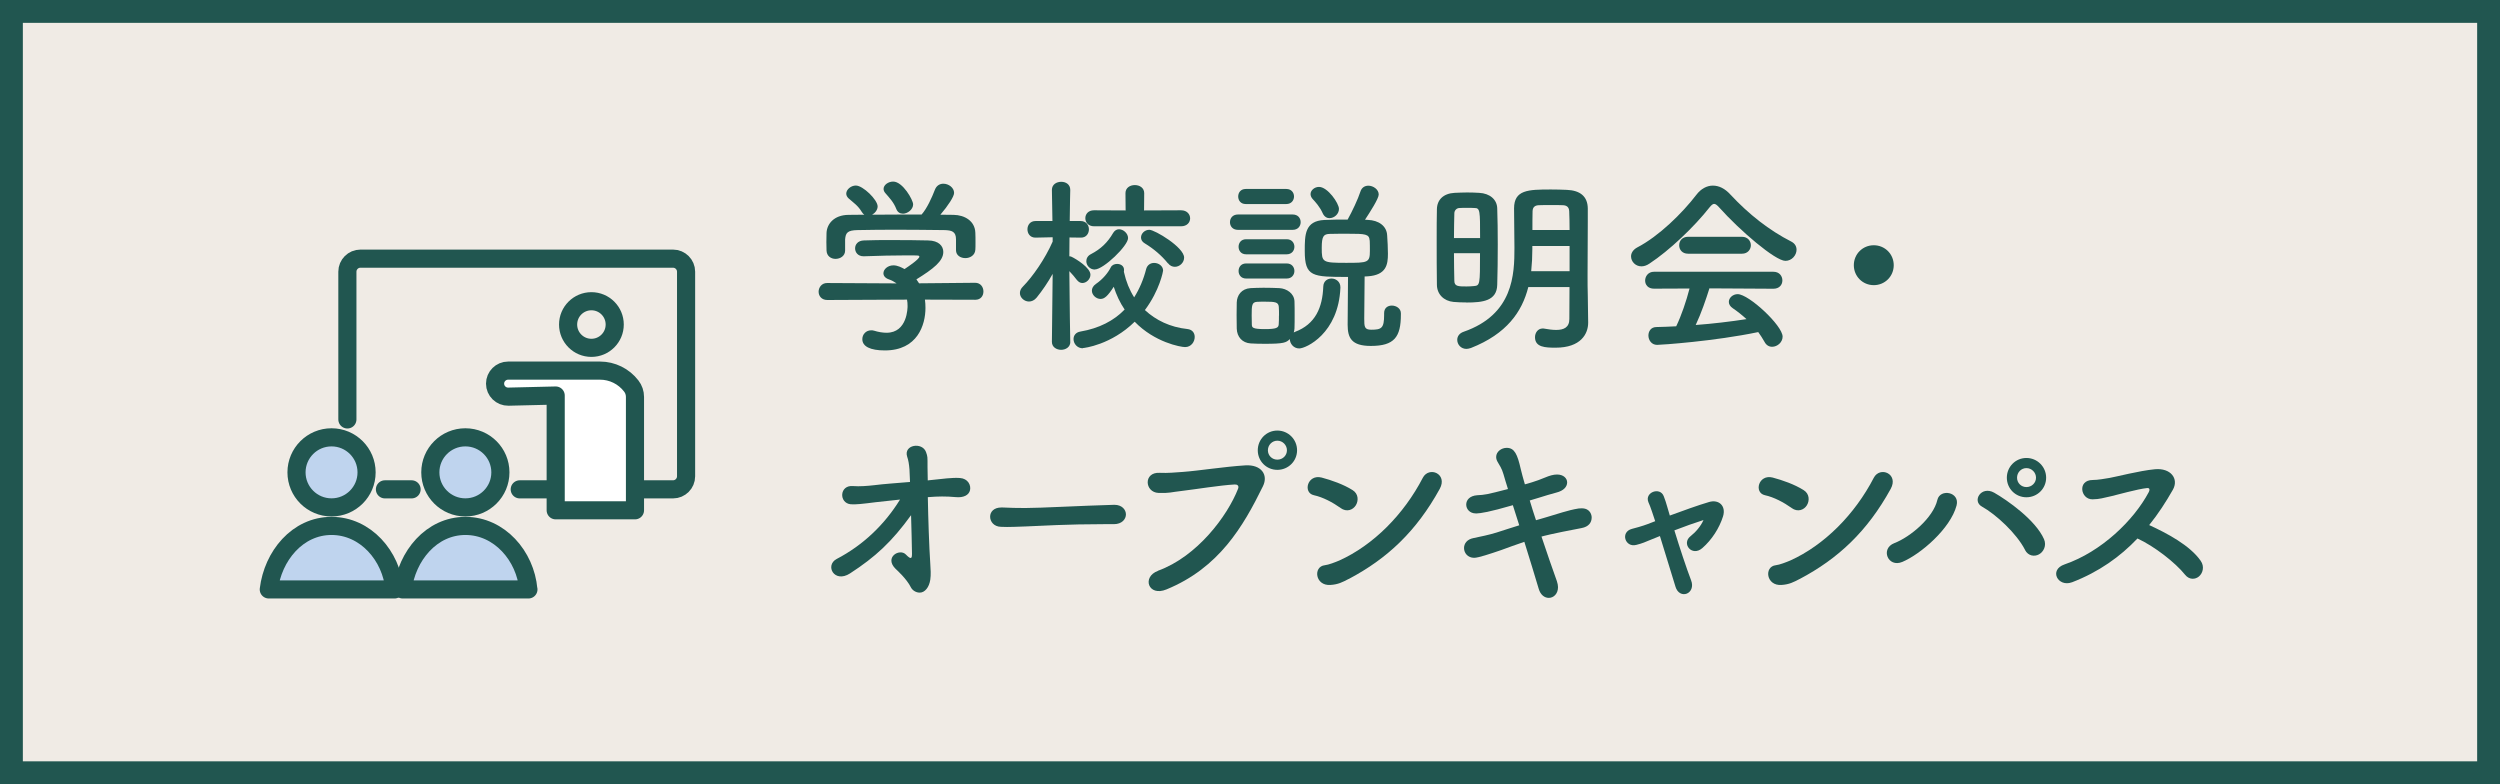
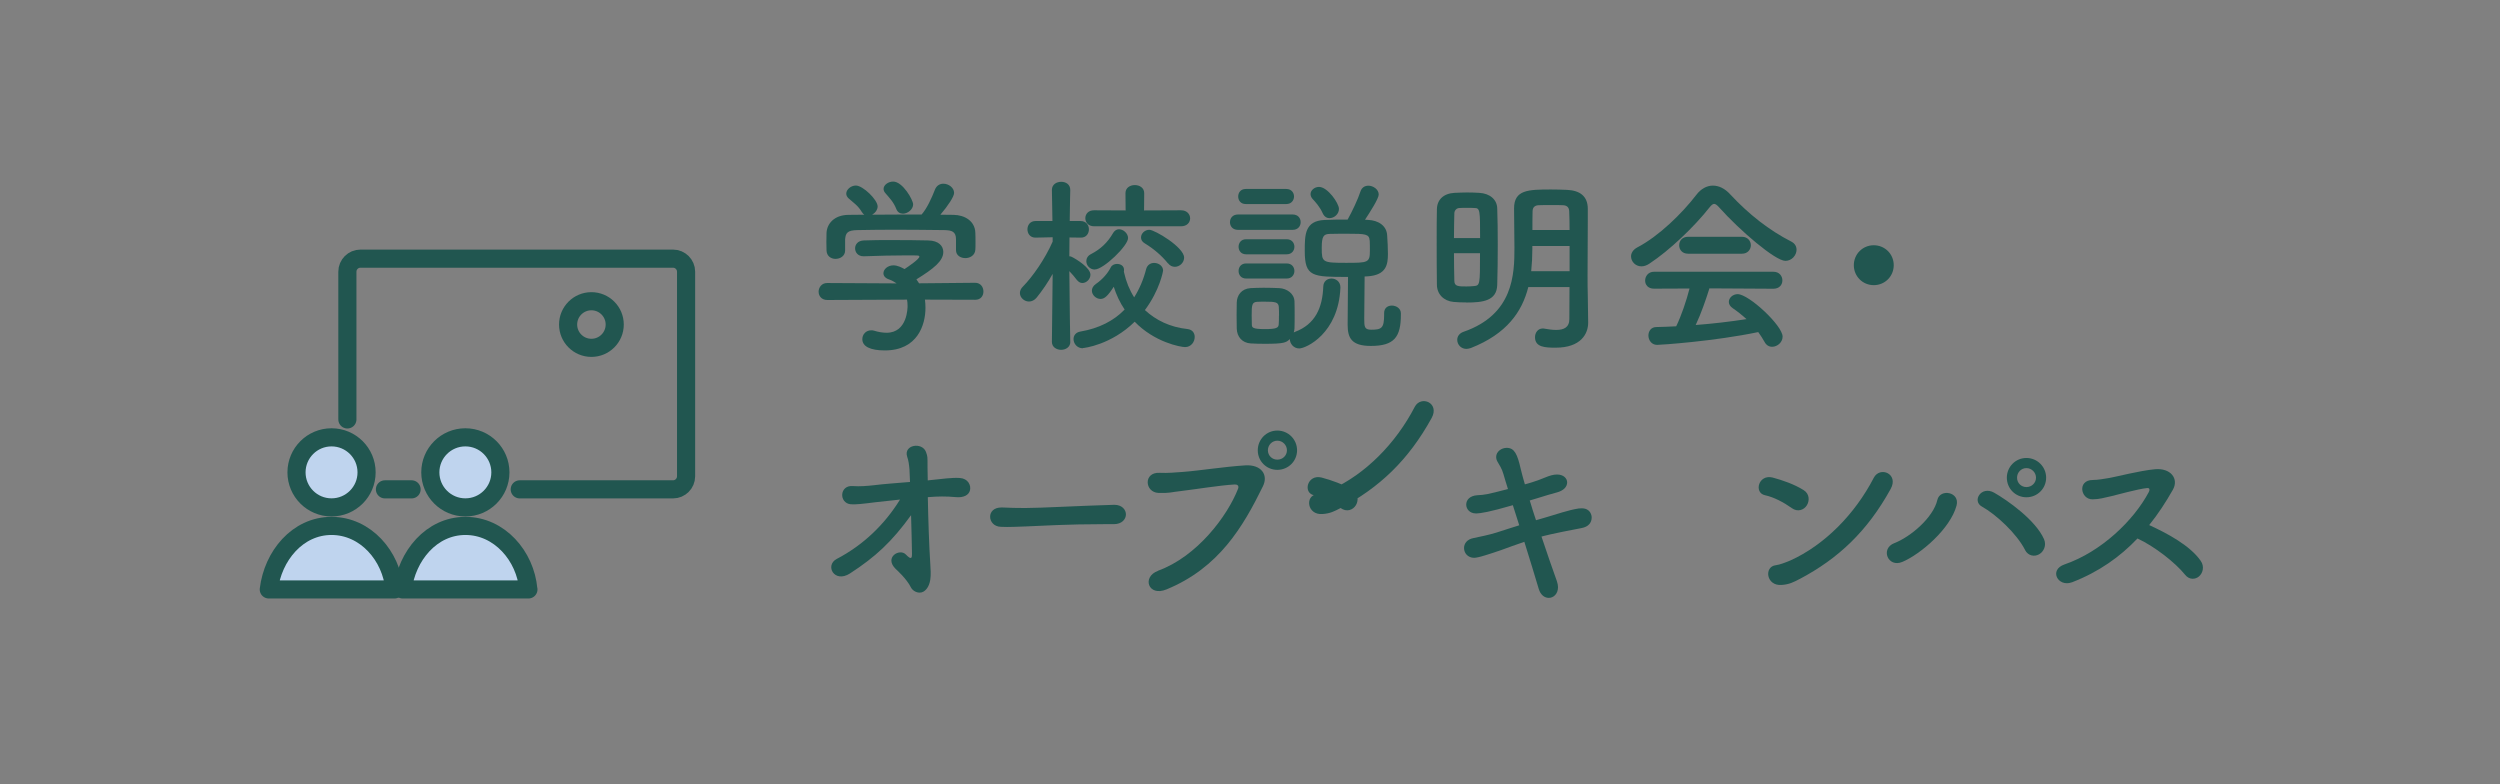
<svg xmlns="http://www.w3.org/2000/svg" id="_レイヤー_2" data-name="レイヤー_2" viewBox="0 0 328.24 102.96">
  <rect x="0" y="0" width="328.24" height="102.96" fill="#808080" stroke="none" />
  <defs>
    <style>      .cls-1 {        fill: #fff;      }      .cls-1, .cls-2, .cls-3 {        stroke-linecap: round;        stroke-linejoin: round;        stroke-width: 2.38px;      }      .cls-1, .cls-2, .cls-3, .cls-4 {        stroke: #215650;      }      .cls-2 {        fill: none;      }      .cls-3 {        fill: #bfd4ee;      }      .cls-4 {        fill: #f0ebe5;        stroke-miterlimit: 10;        stroke-width: 3px;      }      .cls-5 {        fill: #215650;      }    </style>
  </defs>
  <g id="_レイヤー_3" data-name="レイヤー_3">
    <g>
-       <rect class="cls-4" x="1.5" y="1.5" width="325.24" height="99.96" />
      <g>
        <path class="cls-5" d="M121.44,39.34c.05.35.07.72.07,1.09,0,2.22-1.04,5.58-5.33,5.58-1.92,0-2.96-.52-2.96-1.48,0-.62.47-1.16,1.16-1.16.12,0,.25,0,.39.05.54.17,1.11.27,1.63.27,2.76,0,2.76-3.31,2.76-3.51,0-.3-.02-.57-.07-.84l-10.47.05c-.76,0-1.14-.54-1.14-1.09s.4-1.14,1.11-1.14l9.13.05c-.3-.2-.62-.4-.99-.52-.52-.17-.74-.49-.74-.81,0-.52.57-1.04,1.31-1.04.54,0,1.06.27,1.46.49.64-.42,1.95-1.33,1.95-1.63,0-.1-.1-.15-.27-.15-.27-.02-.74-.02-1.31-.02-1.58,0-3.97.05-5.7.12h-.05c-.74,0-1.11-.52-1.11-1.04s.37-1.01,1.14-1.04c1.06-.05,2.39-.05,3.7-.05,1.8,0,3.6.02,4.74.05,1.41.02,2,.74,2,1.51,0,1.21-1.31,2.22-3.53,3.6.12.17.25.35.35.52l7.36-.07c.72,0,1.09.57,1.09,1.14s-.35,1.09-1.06,1.09l-6.62-.02ZM125.52,31.44c0-1.04-.54-1.21-1.56-1.23-1.97-.02-4.2-.05-6.34-.05-1.75,0-3.48.02-5.01.05-1.36.02-1.58.37-1.65,1.23v1.46c0,.69-.62,1.09-1.26,1.09-.57,0-1.16-.35-1.18-1.11,0-.32-.02-.69-.02-1.09,0-.42.02-.84.02-1.21.05-1.16.96-2.35,2.89-2.37l2.07-.02c-.12-.07-.22-.2-.32-.35-.52-.86-1.06-1.19-1.73-1.78-.22-.2-.32-.42-.32-.64,0-.54.62-1.06,1.26-1.06.94,0,2.86,1.88,2.86,2.74,0,.44-.32.86-.72,1.09,2.17-.02,4.32-.02,6.49-.02.72-.81,1.36-2.25,1.75-3.26.22-.57.67-.79,1.11-.79.69,0,1.41.52,1.41,1.21,0,.47-.79,1.68-1.8,2.86.57,0,1.16.02,1.73.02,1.46.02,2.81.81,2.86,2.35.02.35.02.86.02,1.33,0,.35,0,.67-.02.91-.05.72-.69,1.09-1.31,1.09s-1.23-.35-1.23-1.04v-1.41ZM118.53,28.05c-.35,0-.67-.17-.84-.59-.35-.91-.89-1.46-1.46-2.12-.15-.17-.22-.37-.22-.54,0-.52.62-.96,1.26-.96,1.26,0,2.62,2.42,2.62,2.99,0,.67-.72,1.23-1.36,1.23Z" />
        <path class="cls-5" d="M140.53,44.89c0,.69-.62,1.04-1.21,1.04s-1.21-.35-1.21-1.04v-.02l.1-8.91c-.64,1.14-1.36,2.2-2.1,3.11-.3.37-.67.52-1.01.52-.62,0-1.19-.52-1.19-1.11,0-.3.12-.59.4-.86,1.26-1.28,2.89-3.6,3.9-5.9v-.57l-2.25.05h-.02c-.69,0-1.04-.54-1.04-1.09s.35-1.09,1.06-1.09h2.22l-.07-4.07v-.02c0-.72.62-1.06,1.23-1.06s1.18.35,1.18,1.06v.02s-.05,1.88-.07,4.07h1.43c.72,0,1.09.54,1.09,1.09s-.35,1.09-1.04,1.09h-.05l-1.46-.02c0,.89-.02,1.75-.02,2.47.1,0,.2.02.3.07.57.27,2.47,1.43,2.47,2.35,0,.57-.52,1.09-1.06,1.09-.25,0-.49-.12-.72-.4-.27-.37-.64-.79-.99-1.16.02,3.85.12,9.28.12,9.28v.02ZM142.18,45.73c-.76,0-1.23-.62-1.23-1.21,0-.44.27-.89.91-.99,2.44-.42,4.37-1.41,5.8-2.89-.62-.91-1.09-1.93-1.43-2.99-.79,1.23-1.23,1.6-1.73,1.6-.59,0-1.14-.52-1.14-1.09,0-.3.15-.62.54-.89.91-.62,1.6-1.48,1.93-2.15.15-.32.49-.47.84-.47.47,0,.91.27.91.77,0,.07,0,.15-.02.22,0,.02.02.07.02.12.27,1.21.72,2.32,1.33,3.28.69-1.09,1.23-2.35,1.58-3.73.15-.54.59-.79,1.04-.79.59,0,1.18.4,1.18,1.01,0,.07-.44,2.57-2.39,5.18,1.43,1.33,3.31,2.25,5.58,2.49.67.07.96.54.96,1.04,0,.64-.47,1.33-1.26,1.33-.59,0-4-.62-6.62-3.33-3.09,3.04-6.64,3.46-6.81,3.46ZM143.64,29.71c-.74,0-1.14-.52-1.14-1.06s.39-1.04,1.14-1.04l4.15.02-.02-2.27c0-.72.62-1.06,1.23-1.06s1.23.35,1.23,1.06l-.02,2.27,4.86-.02c.79,0,1.19.54,1.19,1.06s-.4,1.04-1.19,1.04h-11.43ZM143.74,35.39c-.64,0-1.11-.54-1.11-1.09,0-.35.17-.72.62-.94,1.28-.67,2.17-1.51,2.91-2.79.2-.32.47-.47.76-.47.57,0,1.19.54,1.19,1.16,0,1.01-3.23,4.12-4.37,4.12ZM153.34,34.57c-.84-1.04-1.9-1.93-3.04-2.62-.35-.2-.49-.49-.49-.77,0-.52.49-1.01,1.09-1.01.72,0,4.57,2.3,4.57,3.65,0,.67-.59,1.21-1.21,1.21-.32,0-.64-.12-.91-.47Z" />
        <path class="cls-5" d="M162.55,30.18c-.72,0-1.06-.49-1.06-1.01s.35-1.01,1.06-1.01h7.16c.72,0,1.06.49,1.06,1.01s-.35,1.01-1.06,1.01h-7.16ZM170.01,43.58c2.72-1.01,3.63-3.23,3.73-5.95.02-.72.54-1.06,1.09-1.06s1.16.4,1.16,1.14v.07c-.25,6.02-4.52,7.97-5.41,7.97-.74,0-1.23-.64-1.23-1.23-.49.47-.77.62-3.31.62-.67,0-1.33-.02-1.83-.05-1.11-.07-1.8-.86-1.83-1.95,0-.64-.02-1.21-.02-1.78s.02-1.11.02-1.65c.03-.94.62-1.8,1.8-1.88.47-.02,1.09-.05,1.7-.05.74,0,1.53.02,2.1.05.94.05,1.95.69,1.98,1.75.02.57.02,1.19.02,1.8s0,1.19-.02,1.73c0,.2-.05.37-.1.54l.15-.07ZM163.56,26.79c-.67,0-.99-.49-.99-.99s.32-.99.99-.99h5.33c.67,0,1.01.49,1.01.99s-.35.99-1.01.99h-5.33ZM163.61,33.39c-.67,0-.99-.49-.99-.99s.32-.99.99-.99h5.33c.67,0,1.01.49,1.01.99s-.35.99-1.01.99h-5.33ZM163.61,36.57c-.67,0-.99-.49-.99-.99s.32-.99.99-.99h5.33c.67,0,1.01.49,1.01.99s-.35.99-1.01.99h-5.33ZM167.93,41.44c0-.4,0-.81-.03-1.16-.05-.62-.49-.67-1.78-.67-.39,0-.81,0-1.09.02-.67.05-.69.47-.69,1.8,0,.4.02.81.02,1.19.02.37.05.59,1.7.59,1.53,0,1.8-.17,1.83-.62.03-.35.03-.74.03-1.16ZM181.73,41.11c0-.69.49-.99,1.01-.99.57,0,1.19.37,1.19,1.01v.17c0,2.96-.86,4.12-3.95,4.12-2.54,0-3.04-1.06-3.04-2.79,0-.86.03-4.79.05-6.27-4.67,0-5.68,0-5.68-3.41,0-2.12,0-3.95,2.59-4.07.94-.05,2-.05,3.04-.05.59-1.06,1.36-2.69,1.68-3.68.17-.54.59-.77,1.04-.77.64,0,1.36.49,1.36,1.16,0,.54-1.14,2.3-1.8,3.31l.37.02c1.41.05,2.49.79,2.54,2.05.05.72.1,1.65.1,2.4,0,1.41-.2,2.79-2.64,2.96-.12,0-.27.02-.42.02,0,1.28-.05,4.17-.05,5.53,0,1.06.02,1.46.91,1.46,1.36,0,1.7-.2,1.7-1.93v-.27ZM174.57,28.65c-.35,0-.69-.2-.89-.62-.39-.89-.99-1.53-1.36-1.93-.17-.2-.25-.42-.25-.62,0-.49.52-.94,1.11-.94,1.14,0,2.62,2.15,2.62,2.89,0,.69-.64,1.21-1.23,1.21ZM179.83,31.58c-.05-.86-.57-.89-2.84-.89-.86,0-1.73,0-2.39.02-.82.02-1.06.3-1.06,1.83,0,1.9.05,1.97,3.21,1.97,2.84,0,3.11-.02,3.11-1.56,0-.44,0-.96-.02-1.38Z" />
        <path class="cls-5" d="M192.53,39.71c-.59,0-1.16-.02-1.7-.07-1.26-.12-2.17-1.01-2.17-2.27-.03-1.7-.03-3.85-.03-5.88,0-1.48,0-2.89.03-4.02.02-1.23.84-2.07,2.32-2.15.54-.02,1.11-.05,1.65-.05s1.11.02,1.58.05c1.41.07,2.35.89,2.37,2.05.05,1.41.07,3.06.07,4.72,0,1.9-.02,3.78-.07,5.31-.05,2.1-1.88,2.32-4.05,2.32ZM194.33,31.26c0-3.63,0-3.95-.74-3.95-.27-.02-.64-.02-.99-.02s-.69,0-.96.02c-.42,0-.69.35-.69.69-.02.86-.05,2.02-.05,3.26h3.43ZM190.9,33.24c0,1.36.03,2.64.05,3.63,0,.74.54.74,1.6.74.32,0,.67-.02.96-.05.81-.07.81-.17.81-4.32h-3.43ZM208.52,42.32v.05c0,1.46-.96,3.28-4.27,3.28-1.36,0-2.71-.05-2.71-1.38,0-.57.37-1.14,1.01-1.14.07,0,.15,0,.22.02.54.1,1.09.17,1.55.17.99,0,1.73-.32,1.73-1.43,0-1.23.02-2.69.02-4.2h-5.41c-.82,3.26-2.84,6.15-7.53,8-.22.07-.42.12-.59.12-.74,0-1.21-.59-1.21-1.19,0-.42.25-.86.84-1.06,6.54-2.27,6.67-7.55,6.67-11.01,0-1.75-.05-3.43-.05-5.18,0-2.44,1.83-2.49,4.84-2.49.72,0,1.46.02,2.1.05,1.68.07,2.72.81,2.74,2.44v1.75c0,2.32-.03,4.79-.03,6.99,0,.96,0,1.88.03,2.72l.05,3.48ZM206.08,32.3h-4.89v.4c0,.99-.05,1.95-.15,2.91h5.04v-3.31ZM206.08,30.2c0-.89-.02-1.73-.05-2.47-.03-.57-.35-.79-.91-.79-.42-.02-.96-.02-1.48-.02s-1.06,0-1.51.02c-.57,0-.89.22-.91.79-.02.84-.02,1.65-.02,2.47h4.89Z" />
        <path class="cls-5" d="M225.7,27.21c-.27-.3-.47-.44-.64-.44s-.35.15-.59.44c-2.02,2.57-5.28,5.68-7.92,7.41-.37.25-.72.35-1.04.35-.79,0-1.36-.64-1.36-1.31,0-.42.25-.86.79-1.16,2.86-1.48,5.92-4.49,7.8-6.94.59-.77,1.36-1.19,2.15-1.19s1.58.37,2.32,1.19c2.42,2.59,5.06,4.67,8,6.17.47.25.67.64.67,1.06,0,.72-.62,1.46-1.46,1.46-1.33,0-5.98-3.97-8.72-7.04ZM224.44,37.86c-.44,1.41-1.06,3.23-1.8,4.81,2.27-.17,4.52-.44,6.67-.77-.57-.52-1.18-1.01-1.8-1.43-.37-.25-.52-.54-.52-.84,0-.52.52-1.01,1.16-1.01,1.46,0,5.9,4.12,5.9,5.58,0,.74-.69,1.33-1.38,1.33-.4,0-.77-.2-1.01-.67-.25-.44-.52-.86-.81-1.26-5.78,1.21-12.79,1.68-13.28,1.68-.74,0-1.14-.64-1.14-1.23,0-.54.32-1.09,1.01-1.11.86-.02,1.75-.05,2.64-.1.69-1.43,1.33-3.33,1.75-4.96l-4.67.02c-.79,0-1.16-.52-1.16-1.06s.39-1.16,1.16-1.16h15.68c.79,0,1.18.57,1.18,1.14s-.4,1.09-1.18,1.09l-8.39-.05ZM221.63,33.31c-.77,0-1.16-.54-1.16-1.11s.39-1.11,1.16-1.11h7.09c.76,0,1.16.57,1.16,1.11s-.4,1.11-1.16,1.11h-7.09Z" />
        <path class="cls-5" d="M246.02,37.44c-1.46,0-2.62-1.16-2.62-2.62s1.16-2.62,2.62-2.62,2.62,1.16,2.62,2.62-1.16,2.62-2.62,2.62Z" />
      </g>
      <g>
        <path class="cls-5" d="M121.82,65.27c.05,2.86.17,6.42.32,8.71.05.79.1,1.46,0,2.15-.15.99-.72,1.68-1.38,1.68-.52,0-.99-.32-1.19-.74-.52-1.04-1.75-2.17-1.97-2.37-1.56-1.53.52-2.74,1.33-1.9.72.74.81.52.81-.12-.02-1.41-.07-3.23-.12-5.04-2.52,3.48-4.67,5.48-8.02,7.65-2.07,1.33-3.33-1.06-1.75-1.9,3.46-1.8,6.3-4.52,8.32-7.8-1.21.12-2.34.25-3.21.35-1.73.22-2.62.32-3.26.27-1.58-.15-1.51-2.57.32-2.39.79.07,1.95-.02,2.79-.12,1.14-.15,2.91-.27,4.67-.42-.02-.67-.05-1.21-.07-1.63-.05-.69-.15-1.26-.3-1.68-.52-1.58,1.97-1.98,2.47-.62.22.64.2.54.2,2,0,.42.03,1.04.03,1.73l.12-.02c1.98-.2,3.04-.37,4.1-.3,1.06.07,1.48.94,1.33,1.6s-.86,1.01-1.88.91c-1.28-.12-2.32-.1-3.58,0h-.07Z" />
        <path class="cls-5" d="M146.21,68.82h-1.28c-4.72,0-8.32.22-10.27.3-1.28.05-1.95.07-2.44.07-.3,0-.52-.02-.79-.02-.94-.02-1.43-.69-1.43-1.33s.49-1.21,1.48-1.21h.15c.91.05,2,.07,2.99.07,2.02,0,7.31-.3,11.65-.42h.05c.99,0,1.51.64,1.51,1.26s-.52,1.28-1.58,1.28h-.02Z" />
        <path class="cls-5" d="M152.03,74.94c5.18-1.88,9.13-7.21,10.52-10.76.17-.42-.12-.59-.44-.57-1.9.1-5.18.64-6.89.84-1.51.17-1.65.32-3.11.27-1.83-.07-2.02-2.77.17-2.64,1.09.05,2-.05,3.04-.12,2.07-.15,5.43-.69,8.2-.86,2.07-.12,3.04,1.23,2.3,2.74-2.59,5.28-5.75,10.71-12.67,13.55-2.4.99-3.26-1.65-1.11-2.44ZM167.71,61.69c-1.43,0-2.57-1.14-2.57-2.57s1.14-2.59,2.57-2.59,2.59,1.16,2.59,2.59-1.16,2.57-2.59,2.57ZM167.71,57.86c-.69,0-1.24.57-1.24,1.26s.54,1.23,1.24,1.23,1.26-.54,1.26-1.23-.57-1.26-1.26-1.26Z" />
-         <path class="cls-5" d="M176.02,66.7c-1.04-.74-2.34-1.43-3.51-1.68-1.48-.32-.86-2.79,1.01-2.32,1.31.35,2.86.89,4.07,1.65.79.49.79,1.41.42,2-.37.59-1.18.94-2,.35ZM177.08,76.01c-.84.44-1.38.72-2.37.79-2.05.17-2.34-2.42-.76-2.59.49-.05,1.38-.4,1.9-.62,4.47-2.02,8.47-6.05,10.96-10.86.82-1.56,3.31-.52,2.22,1.46-3.06,5.56-6.89,9.16-11.95,11.83Z" />
+         <path class="cls-5" d="M176.02,66.7c-1.04-.74-2.34-1.43-3.51-1.68-1.48-.32-.86-2.79,1.01-2.32,1.31.35,2.86.89,4.07,1.65.79.49.79,1.41.42,2-.37.59-1.18.94-2,.35Zc-.84.44-1.38.72-2.37.79-2.05.17-2.34-2.42-.76-2.59.49-.05,1.38-.4,1.9-.62,4.47-2.02,8.47-6.05,10.96-10.86.82-1.56,3.31-.52,2.22,1.46-3.06,5.56-6.89,9.16-11.95,11.83Z" />
        <path class="cls-5" d="M193.77,67.41c-.79,0-1.26-.57-1.26-1.16s.44-1.16,1.46-1.23c.99-.05,1.16-.07,4.02-.81-.22-.74-.44-1.38-.59-1.95-.22-.79-.54-1.19-.79-1.65-.12-.22-.17-.42-.17-.62,0-.69.69-1.19,1.38-1.19,1.04,0,1.41.86,1.85,2.79.12.54.32,1.23.54,2,.12-.02,1.56-.42,2.64-.89.59-.25,1.11-.4,1.58-.4.84,0,1.33.49,1.33,1.04s-.44,1.09-1.41,1.33c-.84.22-1.46.42-2.27.67-.37.12-.79.25-1.23.37.25.84.52,1.7.82,2.59.47-.12.91-.27,1.38-.4,1.41-.4,2.77-.91,4.22-1.14.15-.02.27-.02.4-.02,1.18,0,1.31.96,1.31,1.19,0,.64-.35,1.23-1.36,1.41-4.07.77-4.96,1.04-5.23,1.11.74,2.22,1.48,4.35,2.02,5.85.1.3.15.57.15.79,0,.89-.59,1.41-1.21,1.41-.54,0-1.09-.37-1.33-1.21-.47-1.6-1.16-3.83-1.88-6.15-1.11.37-2.1.74-3.06,1.09-1.43.49-2.99,1.01-3.53,1.01-.84,0-1.33-.64-1.33-1.28,0-.57.37-1.14,1.23-1.31.84-.17,2.12-.44,3.01-.72.86-.27,1.9-.62,3.01-.96-.3-.91-.57-1.8-.84-2.64-3.14.91-4.17,1.06-4.84,1.09h-.02Z" />
-         <path class="cls-5" d="M219.84,69.64c.69,2.25,1.56,4.89,2.2,6.57.32.84-.03,1.51-.57,1.73-.57.22-1.23-.07-1.48-.89-.54-1.75-1.33-4.37-2.05-6.67-.67.27-1.19.47-1.41.57-.4.17-.91.4-1.68.59-1.48.4-2.15-1.68-.59-2.1.79-.22,1.04-.27,1.53-.44.22-.07.79-.27,1.53-.57-.15-.47-.3-.89-.42-1.26-.17-.52-.32-.89-.47-1.23-.54-1.31,1.55-2.07,2.02-.77.17.44.32.89.44,1.33.1.35.22.74.35,1.19,1.73-.64,3.73-1.36,5.16-1.78,1.26-.37,2.25.49,1.83,1.88-.49,1.56-1.48,3.09-2.72,4.17-1.36,1.19-2.79-.59-1.55-1.56.69-.54,1.36-1.33,1.7-2.12-1.11.35-2.54.86-3.83,1.36Z" />
        <path class="cls-5" d="M235.24,66.7c-1.04-.74-2.34-1.43-3.51-1.68-1.48-.32-.86-2.79,1.01-2.32,1.31.35,2.86.89,4.07,1.65.79.49.79,1.41.42,2-.37.59-1.18.94-2,.35ZM236.3,76.01c-.84.44-1.38.72-2.37.79-2.05.17-2.35-2.42-.77-2.59.49-.05,1.38-.4,1.9-.62,4.47-2.02,8.47-6.05,10.96-10.86.82-1.56,3.31-.52,2.22,1.46-3.06,5.56-6.89,9.16-11.95,11.83Z" />
        <path class="cls-5" d="M248.72,71.31c2.1-.81,5.11-3.33,5.65-5.68.35-1.51,2.99-1.06,2.52.74-.81,3.06-4.76,6.42-7.13,7.41-1.88.79-2.91-1.75-1.04-2.47ZM265.88,72.2c-1.11-2.17-3.83-4.67-5.65-5.68-1.36-.74-.1-2.79,1.6-1.83,1.73.99,5.43,3.58,6.54,6.1.37.86-.07,1.68-.67,2-.59.32-1.41.22-1.83-.59ZM266.06,65.29c-1.43,0-2.57-1.14-2.57-2.57s1.14-2.59,2.57-2.59,2.59,1.16,2.59,2.59-1.16,2.57-2.59,2.57ZM266.06,61.46c-.69,0-1.23.57-1.23,1.26s.54,1.23,1.23,1.23,1.26-.54,1.26-1.23-.57-1.26-1.26-1.26Z" />
        <path class="cls-5" d="M272.04,76.45c-1.83.69-3.09-1.63-.96-2.35,4.79-1.65,9.06-5.75,11.04-9.48.2-.4.07-.57-.22-.54-1.21.12-4.02.91-4.67,1.06-1.16.25-1.51.4-2.49.42-1.58.02-2.02-2.54.03-2.54.69,0,1.58-.17,2.2-.27.89-.15,3.88-.94,5.95-1.14,2.1-.2,3.18,1.26,2.37,2.69-.91,1.6-1.93,3.18-3.11,4.64,2.32,1.06,5.36,2.67,6.76,4.69.54.77.27,1.63-.22,2.05-.49.42-1.28.47-1.83-.22-1.28-1.6-4.05-3.75-6.25-4.76-2.27,2.39-5.06,4.39-8.59,5.75Z" />
      </g>
      <g>
        <circle class="cls-2" cx="77.65" cy="42.61" r="3.06" />
        <path class="cls-2" d="M45.61,55.07v-19.4c0-.94.77-1.71,1.71-1.71h41.05c.94,0,1.71.77,1.71,1.71v26.87c0,.94-.77,1.71-1.71,1.71h-20.13" />
        <line class="cls-2" x1="54.04" y1="64.25" x2="50.54" y2="64.25" />
-         <path class="cls-1" d="M72.96,48.66h5.82c1.61,0,3.12.75,4.1,2.02h0c.32.41.49.91.49,1.43v14.89h-10.41v-15.07l-6.21.15c-.96.02-1.75-.75-1.75-1.71h0c0-.94.77-1.71,1.71-1.71h6.25Z" />
        <circle class="cls-3" cx="43.53" cy="62.02" r="4.6" />
        <path class="cls-3" d="M51.79,77.39c-.39-4.4-3.79-8.34-8.26-8.34s-7.7,3.94-8.24,8.34h16.51Z" />
        <circle class="cls-3" cx="61.1" cy="62.02" r="4.6" />
        <path class="cls-3" d="M69.37,77.39c-.39-4.4-3.79-8.34-8.26-8.34s-7.7,3.94-8.24,8.34h16.51Z" />
      </g>
    </g>
  </g>
</svg>